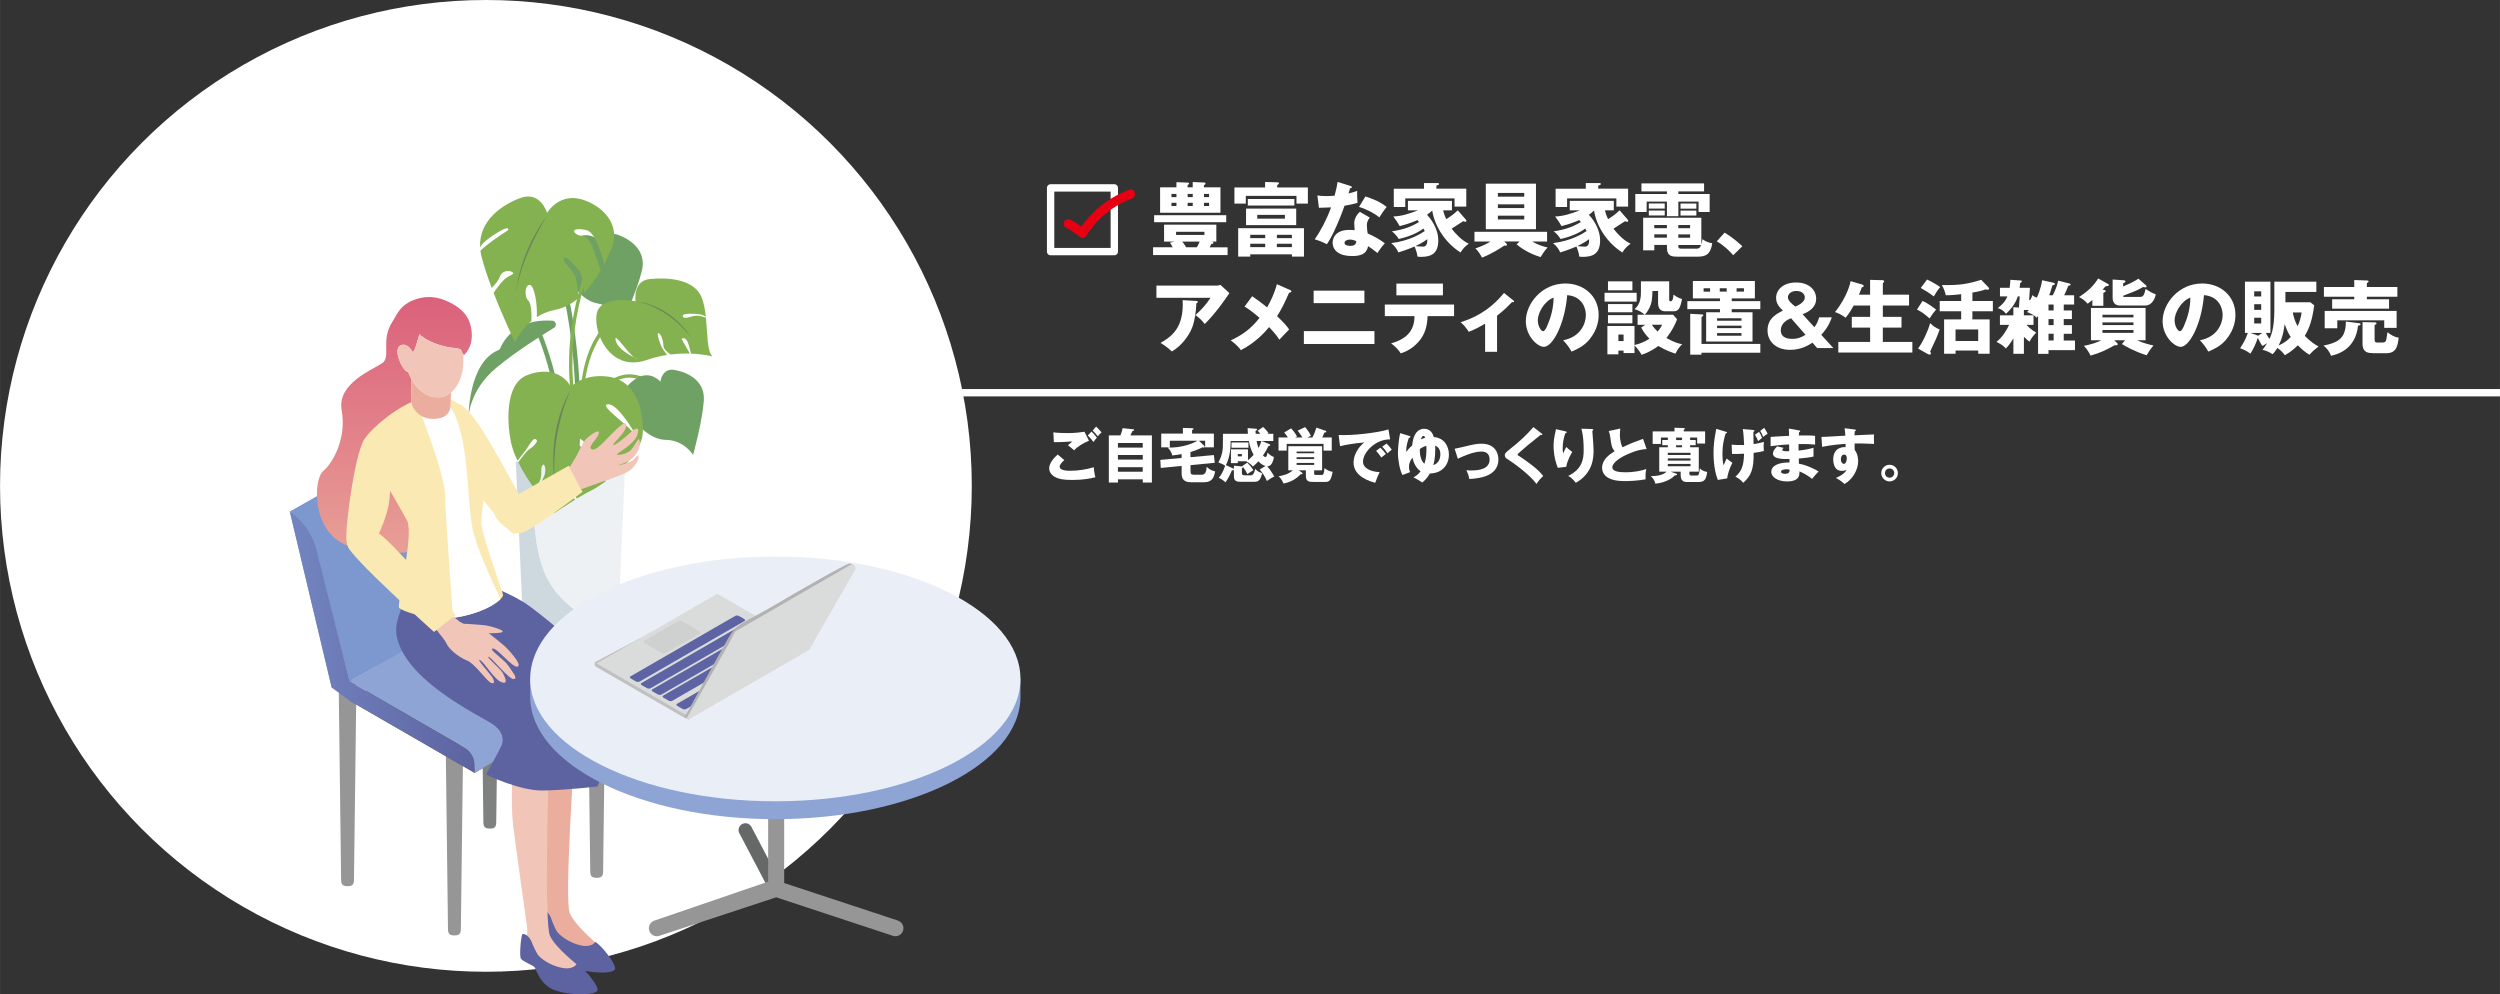
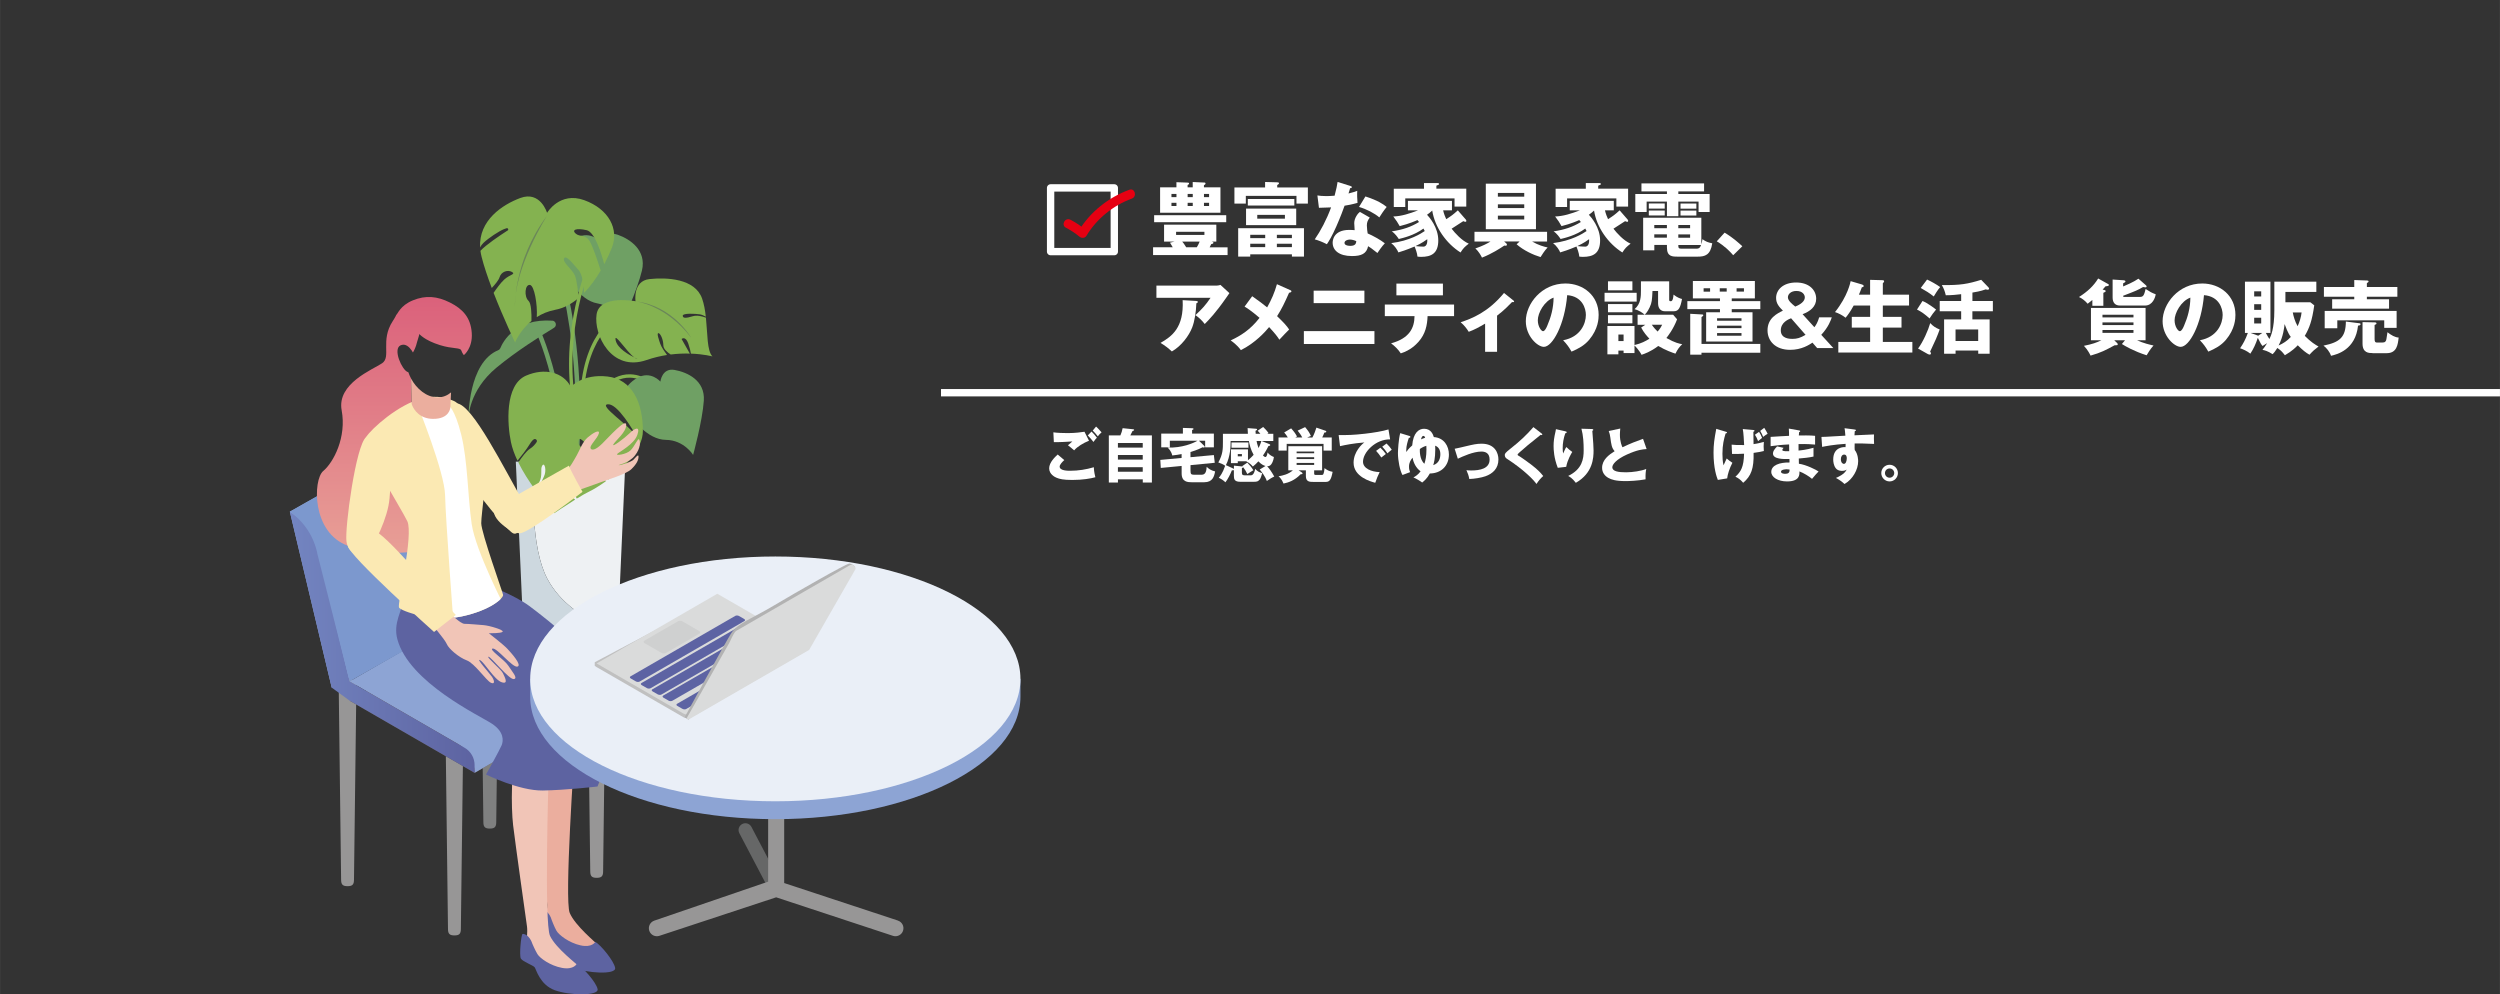
<svg xmlns="http://www.w3.org/2000/svg" id="b" width="239.8mm" height="95.37mm" viewBox="0 0 679.73 270.34">
  <rect x="0" y="0" width="679.73" height="270.34" fill="#333333" stroke="none" />
  <defs>
    <linearGradient id="d" x1="-310.53" y1="174.63" x2="-260.29" y2="174.63" gradientTransform="translate(-181.5) rotate(-180) scale(1 -1)" gradientUnits="userSpaceOnUse">
      <stop offset="0" stop-color="#5d63a1" />
      <stop offset="1" stop-color="#7385c1" />
    </linearGradient>
    <linearGradient id="e" x1="-288.72" y1="80.75" x2="-288.72" y2="150.35" gradientTransform="translate(-181.5) rotate(-180) scale(1 -1)" gradientUnits="userSpaceOnUse">
      <stop offset="0" stop-color="#db617b" />
      <stop offset="1" stop-color="#e89f96" />
    </linearGradient>
    <clipPath id="f">
      <path d="M114.74,108.35c-6.37,1.55-13.81,8.25-15.2,10.49-1.39,2.24,9.42,19.16,11.19,22.86,1.77,3.7-2.79,22.57-2.25,23.5s9.26,4.09,17.12,2.39c7.87-1.7,11.34-5.01,11.18-5.86s-5.94-16.92-5.94-19.47,1.64-13.05,1.26-16.91c-.39-3.86-5.5-14.92-8.66-16.31-3.16-1.39-5.86-1.39-8.72-.69Z" fill="none" />
    </clipPath>
  </defs>
  <g id="c">
    <g>
-       <circle cx="132.11" cy="132.11" r="132.11" fill="#fff" />
      <g>
        <path d="M289.36,125.11c-.45,.38-1.25,1.22-1.25,1.74,0,1.15,2.19,1.15,2.87,1.15,2.18,0,4.34-.34,6.42-.96,.02,.4,.05,1.28,.42,2.72-1.23,.35-3.49,.74-6.26,.74-2.5,0-3.49-.27-4.27-.59-.51-.21-2.03-.96-2.03-2.58s1.67-3.15,2.32-3.75l1.79,1.52Zm6.72-5.27c-1.49,.59-3.15,1.58-4.03,2.61-.58-.5-1.18-1.01-1.68-1.38,.59-.54,.74-.66,1.2-1.04-.99,.08-3.68,.22-5.04,.19l-.13-2.67c.96,.16,2.93,.21,3.99,.21,2.02,0,3.78-.27,4.47-.37l1.23,2.45Zm.7-2.5c.43,.4,1.1,1.15,1.46,1.68-.24,.24-.45,.43-.94,1.15-.67-.86-.77-.96-1.54-1.78l1.02-1.06Zm1.23-1.36c.24,.22,.7,.64,1.5,1.57-.42,.35-.77,.74-1.02,1.09-.34-.46-1.02-1.23-1.39-1.57l.91-1.09Z" fill="#fff" />
        <path d="M313.19,118.39v12.82h-2.48v-.88h-6.75v.88h-2.48v-12.82h3.14c.29-.62,.48-1.28,.61-1.97l2.91,.3c.11,.02,.22,.05,.22,.16,0,.19-.26,.27-.45,.34-.19,.43-.3,.64-.59,1.17h5.87Zm-9.24,3.31h6.75v-1.25h-6.75v1.25Zm6.75,2.02h-6.75v1.25h6.75v-1.25Zm0,3.31h-6.75v1.23h6.75v-1.23Z" fill="#fff" />
        <path d="M323.69,124.31l6.35-.58,.24,2.1-6.59,.64v1.41c0,.96,.11,1.2,.94,1.2h2.1c1.18,0,1.28-1.22,1.36-2.16,.51,.51,1.14,.99,2.29,1.26-.26,1.38-.67,2.94-2.95,2.94h-3.46c-.99,0-2.69-.06-2.69-2.38v-2.05l-5.67,.54-.13-2.18,5.79-.53v-1.06c-.85,.16-1.46,.27-2.54,.38-.27-1.18-.96-1.84-1.26-2.14,3.95,.11,6.92-1.17,8.12-1.86h-7.52v1.79h-2.34v-3.73h5.89v-1.55l2.5,.08c.16,0,.38,.02,.38,.19s-.14,.22-.38,.3v.98h5.92v3.73h-2.37v-1.79h-1.68l1.38,1.33c.11,.1,.19,.19,.19,.32,0,.11-.08,.21-.21,.21-.11,0-.19-.03-.34-.1-1.5,.78-2.98,1.2-3.33,1.3v1.39Z" fill="#fff" />
        <path d="M339.12,125.78c.53,.51,1.26,1.38,1.65,2.08-.24,.14-1.31,.8-1.63,1.04-.35-.72-.62-1.22-1.14-1.87-.03,.16-.19,.19-.34,.22v1.28c0,.62,.26,.72,.93,.72h1.36c.38,0,.96,0,1.33-1.76,.61,.66,1.01,.88,1.9,1.17-.37,1.23-.48,1.67-1.04,2.07-.19,.14-.45,.27-1.23,.27h-3.67c-1.57,0-1.76-.67-1.76-1.65v-1.54c-.11,.11-.4,.08-.54,.06-.35,.96-1.17,2.54-1.76,3.27-.54-.53-1.12-.91-1.81-1.23,.35-.4,1.04-1.22,1.74-3.27-.5-.38-1.25-.7-1.86-.9,1.25-2.24,1.25-3.7,1.25-5.6v-2.19h6.79c-.06-.77-.06-1.15-.08-1.55l2.31,.18c.13,.02,.27,.03,.27,.18,0,.18-.18,.27-.43,.38,.02,.26,.02,.45,.05,.82h1.28c-.46-.58-.58-.67-.75-.83l1.49-1.04c.24,.22,.9,.85,1.47,1.65-.19,.11-.26,.16-.35,.22h1.65v1.95h-3.19l2.21,.88c.06,.03,.14,.1,.14,.21,0,.21-.19,.24-.48,.27-.21,.43-.78,1.57-1.5,2.59,.27,.24,.5,.4,.67,.4,.37,0,.51-.74,.58-1.23,.56,.69,1.18,1.02,1.73,1.23-.11,1.01-.58,1.97-.98,2.26-.14,.11-.42,.26-.86,.26,.54,.53,1.22,1.5,1.94,2.8-.24,.1-.58,.26-.98,.51-.78,.53-.88,.58-1.04,.69-.45-1.28-1.46-2.54-1.94-3.12l1.58-.96c-.46-.13-1.07-.35-1.94-1.26-.45,.5-.83,.86-1.5,1.42-.42-.51-.86-.93-1.78-1.42l.03-.02h-2.35v.5h-1.86v-3.75h4.63v2.96c.69-.53,1.39-1.3,1.54-1.46-.8-1.38-1.12-2.85-1.3-3.76h-4.96c.03,1.22-.05,4.21-1.28,6.56l1.97,.91c.08,.03,.16,.08,.21,.13v-.9l2.18,.21c.06,0,.13,.02,.19,.02-.03-.05-.06-.08-.1-.11l1.36-.94Zm.32-5.47v1.42h-4.61v-1.42h4.61Zm-2.9,3.15v.62h1.12v-.62h-1.12Zm5.11-3.55c.08,.4,.19,.98,.53,1.92,.19-.35,.51-.99,.77-1.92h-1.3Z" fill="#fff" />
        <path d="M354.08,118.96c-.38-.75-.77-1.26-1.26-1.87l2.03-.96c.75,.91,1.09,1.33,1.57,2.4-.35,.13-.56,.21-1.01,.43h1.42c.53-.96,.83-1.92,1.09-2.69l2.5,.86c.1,.03,.19,.11,.19,.22,0,.22-.21,.26-.53,.27-.26,.64-.38,.96-.58,1.33h2.59v3.57h-2.23v-1.83h-10.02v1.83h-2.22v-3.57h2.53c-.4-.64-.54-.85-.99-1.36l1.89-1.12c.91,1.01,1.26,1.57,1.6,2.21-.26,.14-.34,.19-.48,.27h1.9Zm3.23,9.75c0,.29,.05,.43,.46,.43h1.6c.38,0,.59-.1,.77-1.86,.62,.5,1.15,.82,2.19,1.01-.42,2.29-.9,2.74-1.86,2.74h-3.39c-.94,0-2.02,0-2.02-1.57v-1.58h-1.98l.67,.43c.22,.14,.4,.26,.4,.42,0,.22-.3,.22-.51,.22-1.63,1.68-3.25,2.23-4.66,2.53-.46-1.17-1.07-1.73-1.36-1.98,1.22-.21,2.64-.53,3.91-1.62h-1.25v-6.56h9.19v6.56h-2.16v.83Zm0-5.46v-.48h-4.77v.48h4.77Zm-4.77,1.06v.51h4.77v-.51h-4.77Zm0,1.57v.54h4.77v-.54h-4.77Z" fill="#fff" />
        <path d="M377.97,119.46c-3.95-.06-7.38,3.49-7.38,6.08,0,1.86,2.35,2.77,4.53,2.82-.35,.67-.93,2.03-1.2,2.91-1.3-.35-5.89-1.63-5.89-5.46,0-2.96,2.29-5.09,2.94-5.51-3.14,.26-5.07,.66-6.63,1.01l-.37-3.01c2.45,0,3.84,0,7.12-.37,2.32-.26,4.91-.69,6.42-1.17l.45,2.69Zm-2.66,2.27c.48,.42,1.17,1.22,1.49,1.71-.45,.32-.67,.5-1.23,.96-.61-.88-.77-1.09-1.42-1.81l1.17-.86Zm1.68-1.14c.45,.4,1.1,1.18,1.42,1.68-.4,.3-.67,.54-1.17,.99-.59-.88-.77-1.09-1.42-1.81l1.17-.86Z" fill="#fff" />
        <path d="M383.13,118.5c.18,.05,.34,.1,.34,.29,0,.22-.21,.26-.42,.27-.34,1.01-.7,2.22-.7,3.3,0,.18,0,.32,.02,.54,.21-.32,.54-.86,1.6-1.79,.27-3.43,1.78-4.53,3.22-4.53,1.95,0,2.46,1.65,2.66,2.26,2.75,.18,4.1,2.42,4.1,4.75,0,2.99-2.03,5.12-5.19,5.15-.72,1.36-1.6,2.07-2.08,2.46-.43-.35-1.71-1.12-2.38-1.39,.5-.27,1.25-.7,1.95-1.66-1.2-.86-1.92-2.24-2.19-3.71-.51,.67-.96,1.31-.96,2.48,0,.75,.18,1.15,.3,1.46l-2.08,.77c-.67-1.17-1.23-3.91-1.23-5.95,0-.64,.16-3.81,.62-5.43l2.43,.74Zm4.71,3.7c0-.51-.02-.75-.03-.99-.91,.26-1.65,.77-1.76,.86-.02,.38-.13,2.8,1.23,4.03,.3-.88,.56-2.02,.56-3.91Zm-.35-3.17c-.05-.14-.16-.51-.46-.51-.42,0-.56,.56-.66,.94,.18-.08,.67-.32,1.12-.43Zm4.13,4.47c0-1.07-.4-1.94-1.41-2.32,.02,.24,.03,.53,.03,1.02,0,2.45-.38,3.75-.56,4.27,1.65-.51,1.94-1.99,1.94-2.98Z" fill="#fff" />
        <path d="M395.5,122.02c.62-.11,2.35-.51,3.2-.72,1.78-.42,2.79-.66,4.13-.66,3.63,0,4.58,2.54,4.58,4.29,0,2.48-1.57,3.86-3.52,4.56-1.12,.4-2.96,.7-4.4,.75-.18-.98-.35-1.42-.78-2.4,.34,.05,.74,.08,1.34,.08,2.34,0,4.96-.5,4.96-2.96,0-1.73-1.1-2.18-2.22-2.18-2.24,0-5.09,1.33-6.42,1.95l-.86-2.72Z" fill="#fff" />
        <path d="M419.18,117.88c.1,.08,.16,.14,.16,.24,0,.14-.11,.18-.19,.18s-.18-.03-.27-.06c-.32,.3-2.93,2.34-3.47,2.8-.74,.62-1.63,1.39-2.22,1.92-.51,.46-.56,.53-.56,.66,0,.16,.06,.21,.69,.56,.05,.03,1.52,1.01,2.96,2.11,1.81,1.39,2.58,2.21,3.31,3.14-.64,.58-1.15,1.12-1.84,2.16-.7-1.04-3.35-3.83-8.07-6.88-.16-.1-.54-.4-.54-.94,0-.42,.06-.61,1.68-1.89,2.21-1.73,4.27-3.62,6.1-5.75l2.27,1.76Z" fill="#fff" />
        <path d="M425.52,117.25c.29,.06,.45,.11,.45,.29,0,.21-.27,.26-.38,.27-.46,1.31-.71,2.69-.71,4.08,0,.7,.06,1.02,.14,1.42,.13-.26,.18-.38,.37-.85,.24-.58,.4-.78,.5-.91,.7,.66,.82,.77,1.6,1.33-.26,.42-1.31,2.15-1.65,4.05l-2.29,.27c-1.07-2.72-1.14-4.99-1.14-5.94,0-1.28,.14-2.26,.53-3.95,.08-.35,.08-.43,.11-.62l2.46,.56Zm7.31-.59c.16,0,.37,.02,.37,.22,0,.18-.14,.21-.26,.24,.02,.56,.22,2.99,.26,3.49,.05,.58,.08,1.25,.08,1.87,0,2.02-.16,6.13-4.82,8.8-.98-1.3-1.73-1.68-2.08-1.87,3.84-1.86,4.21-4.63,4.21-6.98,0-1.97-.1-3.95-.61-5.86l2.85,.08Z" fill="#fff" />
        <path d="M447.7,122.1c-1.14,.08-2.48,.19-5.38,1.5-2.82,1.28-3.94,2.66-3.94,3.44,0,1.15,1.71,1.38,3.75,1.38,1.78,0,4.21-.38,5.47-.91-.14,.72-.22,1.38-.18,2.82-2.16,.4-4.53,.48-5.41,.48-2.79,0-3.87-.42-4.67-.85-1.01-.54-1.74-1.49-1.74-2.75,0-2.18,1.82-3.54,3.41-4.53-.8-.9-.91-1.74-1.18-3.78-.1-.77-.19-1.02-.43-1.71l3.14-.67c-.06,.82-.1,1.17-.1,1.68,0,1.92,.56,3.15,.7,3.41,2.5-1.18,3.63-1.58,5.59-2.29l.98,2.79Z" fill="#fff" />
-         <path d="M459.54,121.06v.56h2.35v6.63h-2.56v.54c0,.42,.29,.51,.53,.51h1.39c.61,0,.67-.11,.94-1.94,.53,.58,1.31,.86,1.98,.96-.27,2.02-.69,2.74-2.38,2.74h-3.17c-.37,0-1.65-.03-1.65-1.76v-1.06h-2.75l1.5,.53c.14,.05,.29,.11,.29,.21,0,.21-.32,.26-.66,.3-.32,.37-1.91,1.87-5.27,2.24-.19-.78-.5-1.38-1.23-2.06,2.67,0,3.75-.69,4.32-1.22h-2.03v-6.63h2.34v-.56h-1.52v-1.41h1.52v-.67h-1.89v1.74h-2.24v-3.41h5.94v-.99l2.51,.08c.08,0,.3,0,.3,.16s-.22,.27-.3,.32v.43h5.81v3.3h-2.16v-1.63h-1.92v.67h1.52v1.41h-1.52Zm-6.08,2.66h6.18v-.61h-6.18v.61Zm6.18,.91h-6.18v.61h6.18v-.61Zm0,1.52h-6.18v.62h6.18v-.62Zm-2.3-6.5v-.67h-1.62v.67h1.62Zm-1.62,1.41v.56h1.62v-.56h-1.62Z" fill="#fff" />
        <path d="M469.18,117.36c.22,.06,.38,.11,.38,.26s-.16,.19-.38,.24c-.45,1.49-.86,3.09-.86,5.52,0,1.01,.06,2.16,.3,3.14,.19-.35,.64-1.36,.86-1.86,.51,.45,.99,.82,1.55,1.17-.78,1.46-1.33,3.23-1.42,4.24l-2.54,.42c-.3-.77-1.17-3.07-1.17-7.41,0-2.21,.21-3.65,.74-6.48l2.54,.77Zm1.65,3.54c.59,.06,1.54,.14,3.39,.11-.05-1.06-.16-3.38-.37-4.35l2.72,.24c.35,.03,.46,.05,.46,.21,0,.18-.14,.22-.3,.29,0,.53,.05,2.88,.05,3.36,1.39-.22,2.24-.45,2.8-.61-.03,.32-.06,.67-.06,1.23s.03,.96,.06,1.25c-.61,.14-1.38,.34-2.79,.51,.1,4.21-.64,6.28-2.83,8.13-.8-.94-1.39-1.31-2.11-1.65,1.49-1.36,2.27-2.64,2.35-6.26-1.44,.1-2.43,.08-3.27,.06l-.11-2.53Zm7.44-3.49c.37,.61,.58,.99,.83,1.65-.4,.32-.83,.66-1.09,.88-.3-.78-.51-1.22-.86-1.74l1.12-.78Zm1.41-1.09c.48,.78,.67,1.07,.93,1.62-.54,.35-.74,.46-1.22,.85-.27-.66-.42-.98-.8-1.63l1.09-.83Z" fill="#fff" />
        <path d="M489.17,117.03c.14,.03,.29,.05,.29,.21,0,.18-.18,.21-.29,.22-.06,.62-.06,.77-.08,.94,.74,0,3.22-.05,4.42,.1v2.38c-.77-.06-2.16-.19-4.5-.14v1.76c.45-.03,2.24-.21,4.07-.75v2.39c-1.31,.29-2.66,.42-4,.53,0,.69,0,.75,.03,1.42,2,.27,4.75,1.67,5.35,2.11-.51,.5-.8,.85-1.78,2-.78-.67-2.24-1.58-3.43-2.02,.03,.83,.14,2.72-3.36,2.72-2.48,0-4.29-1.14-4.29-2.59,0-1.83,2.29-2.61,4.96-2.56q0-.37-.02-.94c-1.58,.03-4.48,.08-4.48-1.5,0-.56,.29-1.07,1.12-1.94l1.76,.4c-.29,.38-.34,.43-.34,.54,0,.18,0,.45,1.87,.37,0-.29-.02-1.58-.02-1.84-1.97,.08-3.7,.3-5.03,.48v-2.53c.78-.08,4.29-.24,5.01-.29,0-.61,0-1.23-.06-1.97l2.79,.5Zm-3.31,10.56c-.08,0-1.62,0-1.62,.66,0,.53,.88,.58,1.15,.58,.78,0,1.26-.29,1.17-1.17-.16-.03-.38-.06-.7-.06Z" fill="#fff" />
        <path d="M504.22,116.79c.26,.03,.4,.05,.4,.18,0,.18-.19,.24-.32,.27-.03,.29-.05,.48-.08,1.12,4.51-.19,5.01-.21,5.31-.24-.02,.34-.05,1.92,.02,2.58-2.9-.14-4.11-.14-5.28-.13-.03,1.15-.02,1.44,.02,1.78,.93,1.14,.93,2.85,.93,3.07,0,2.27-1.49,4.93-3.71,6.18-.69-.66-1.57-1.25-2.34-1.65,.48-.19,2.37-.99,2.95-2.3-.16,.13-.48,.38-1.26,.38-.26,0-1.17,0-1.73-.72-.58-.74-.69-1.78-.69-2.37,0-3.52,3.01-3.41,3.35-3.36,.02-.51,.02-.66,.02-.9-3.34,.21-5.44,.64-6.39,.83l-.18-2.71c.37,.02,.98-.02,6.5-.34-.11-1.34-.11-1.39-.22-2.03l2.72,.35Zm-3.7,8c0,1.06,.53,1.34,.82,1.34,.5,0,.79-.74,.79-1.54,0-.37-.08-.99-.72-.99-.53,0-.88,.53-.88,1.18Z" fill="#fff" />
        <path d="M516.03,128.63c0,1.26-1.02,2.27-2.26,2.27s-2.26-1.01-2.26-2.27,1.01-2.26,2.26-2.26,2.26,1.02,2.26,2.26Zm-3.52,0c0,.71,.56,1.26,1.26,1.26s1.26-.58,1.26-1.26-.54-1.26-1.26-1.26-1.26,.58-1.26,1.26Z" fill="#fff" />
      </g>
      <rect x="285.65" y="51.09" width="17.32" height="17.32" fill="none" stroke="#fff" stroke-linecap="round" stroke-linejoin="round" stroke-width="2" />
      <g>
        <path d="M333.77,67.24v2.11h-20.26v-2.11h5.35c-.55-.95-.62-1.06-.77-1.25l1.23-.29h-2.82v-4.62h14.21v4.62h-1.21c.26,.11,.42,.11,.42,.29,0,.13-.07,.31-.59,.38-.26,.57-.31,.64-.44,.88h4.88Zm-.37-6.82h-19.6v-1.91h19.6v1.91Zm-9.11-9.48v-1.45l3.23,.15c.15,0,.26,.13,.26,.24,0,.22-.26,.4-.44,.48v.57h4.49v6.91h-16.41v-6.91h4.44v-1.39l3.04,.11c.2,0,.4,.04,.4,.24,0,.15-.11,.29-.4,.4v.64h1.39Zm-4.42,2.66v-.86h-1.36v.86h1.36Zm-1.36,1.54v.88h1.36v-.88h-1.36Zm8.96,7.88h-7.7v.86h7.7v-.86Zm-2.07,4.22c.31-.53,.57-1.01,.77-1.54h-4.73c.29,.33,.53,.64,1.08,1.54h2.88Zm-1.1-13.64v-.86h-1.39v.86h1.39Zm-1.39,1.54v.88h1.39v-.88h-1.39Zm5.83-1.54v-.86h-1.39v.86h1.39Zm-1.39,1.54v.88h1.39v-.88h-1.39Z" fill="#fff" />
        <path d="M355.6,50.98v4.38h-3.1v-2.11h-13.77v2.11h-3.1v-4.38h8.34v-1.5l3.3,.09c.18,0,.48,.02,.48,.26,0,.2-.2,.31-.48,.48v.66h8.34Zm-15.67,18.17v.62h-3.28v-7.72h17.89v7.72h-3.28v-.62h-11.33Zm12.5-12.43v4.49h-13.64v-4.49h13.64Zm-.51-2.62v1.78h-12.65v-1.78h12.65Zm-7.92,10.65v-.9h-4.07v.9h4.07Zm0,2.44v-.92h-4.07v.92h4.07Zm-2.16-8.76v1.03h7.52v-1.03h-7.52Zm9.42,6.32v-.9h-4.09v.9h4.09Zm-4.09,1.52v.92h4.09v-.92h-4.09Z" fill="#fff" />
        <path d="M358.19,53.14c.66,.09,1.28,.18,2.44,.18,.64,0,1.3-.04,2.24-.11,.51-1.89,.66-2.82,.81-3.74l3.45,1.08c.31,.09,.42,.18,.42,.35,0,.26-.35,.26-.46,.26-.07,.15-.35,1.17-.44,1.45,1.08-.26,1.74-.48,2.38-.73-.07,.9-.02,2.4,.07,3.28-1.56,.44-2.79,.66-3.52,.77-.31,.9-1.06,2.93-2.24,5.63-1.17,2.64-1.98,3.96-2.57,4.84-1.03-.53-2.22-1.03-3.3-1.32,1.52-2.16,3.26-5.41,4.44-8.69-.51,.04-2.62,.11-3.3,.11l-.42-3.37Zm14.24,6.01c-.53,.75-.79,1.23-.79,2.16,0,.73,.15,1.76,.22,2.16,1.32,.55,3.52,1.76,4.67,2.68-.75,.77-1.74,2.2-2.02,2.64-1.67-1.32-1.87-1.45-2.53-1.85-.42,2.07-1.87,2.68-4.4,2.68-3.5,0-5.24-1.56-5.24-3.63,0-.42,.09-3.48,4.53-3.48,.62,0,1.06,.04,1.45,.07-.02-.15-.11-1.74-.11-1.91,0-1.43,1.06-2.73,1.54-3.06l2.68,1.54Zm-5.46,5.99c-.62,0-1.41,.31-1.41,.9,0,.53,.64,.81,1.56,.81,1.5,0,1.58-.73,1.65-1.28-.53-.26-1.21-.44-1.8-.44Zm4.27-11.73c3.5,1.14,4.8,2.07,5.79,2.86-.75,.9-1.63,2.22-2,2.84-1.3-1.12-3.5-2.27-5.52-2.84l1.74-2.86Z" fill="#fff" />
        <path d="M398.56,59.72c.11,.13,.13,.26,.13,.37,0,.13-.07,.22-.24,.22-.2,0-.42-.09-.59-.18-.51,.33-2.71,1.76-3.17,2.05,.9,1.19,2.79,3.28,4.66,4.07-1.12,.88-1.47,1.19-2.24,2.4-3.89-2.46-6.97-6.82-7.7-11.4-.53,.53-.97,.81-1.41,1.14,.59,.62,3.06,3.41,3.06,6.98s-1.94,4.47-4.67,4.47c-.42,0-.7-.04-.99-.07-.04-.86-.62-2.42-.77-2.75-2.27,.97-3.7,1.39-4.42,1.61-.24-.64-.97-1.78-1.94-2.53,5.02-.62,8.12-2.6,9.11-3.28-.15-.33-.24-.48-.35-.68-2.55,1.89-5.7,2.6-6.71,2.84-.29-.44-1.01-1.52-1.91-2.07,3.04-.46,5.24-1.21,7.42-2.55-.24-.29-.31-.37-.44-.53-.37,.18-2.27,1.03-4.82,1.65-.68-1.17-.79-1.36-1.74-2.62,2.22-.07,4.4-.77,6.73-1.67h-2.75v-2.57h11.97v2.57h-2.4c.2,.9,.57,1.83,.84,2.4,1.41-.9,1.85-1.21,3.15-2.4l2.2,2.53Zm.11-8.41v4.86h-3.19v-2.22h-13.4v2.33h-3.12v-4.97h8.21v-1.54h3.59c.15,0,.51,0,.51,.24,0,.18-.09,.22-.73,.48v.81h8.14Zm-13.8,15.6c.42,.07,1.52,.15,2.11,.15,1.23,0,1.1-1.76,1.08-2.02-.42,.31-1.36,1.01-3.19,1.87Z" fill="#fff" />
        <path d="M413.15,65.66h-4.18l.62,.55c.07,.07,.13,.2,.13,.29,0,.22-.13,.31-.31,.31-.07,0-.24-.02-.4-.04-1.1,.75-3.41,2.24-6.07,3.28-.18-.37-.79-1.61-1.8-2.49,2.11-.75,3.06-1.25,4.12-1.89h-4.36v-2.64h19.74v2.64h-4.07c1.76,1.01,3.23,1.41,4.22,1.61-.86,.88-1.58,2.09-1.92,2.62-1.94-.57-4.66-1.83-6.51-3.48l.79-.75Zm4.47-15.73v12.39h-13.64v-12.39h13.64Zm-3.19,3.54v-1.01h-7.17v1.01h7.17Zm-7.17,2.09v1.01h7.17v-1.01h-7.17Zm0,3.08v1.03h7.17v-1.03h-7.17Z" fill="#fff" />
        <path d="M442.56,59.72c.11,.13,.13,.26,.13,.37,0,.13-.07,.22-.24,.22-.2,0-.42-.09-.59-.18-.51,.33-2.71,1.76-3.17,2.05,.9,1.19,2.79,3.28,4.66,4.07-1.12,.88-1.47,1.19-2.24,2.4-3.89-2.46-6.97-6.82-7.7-11.4-.53,.53-.97,.81-1.41,1.14,.59,.62,3.06,3.41,3.06,6.98s-1.94,4.47-4.67,4.47c-.42,0-.7-.04-.99-.07-.04-.86-.62-2.42-.77-2.75-2.27,.97-3.7,1.39-4.42,1.61-.24-.64-.97-1.78-1.94-2.53,5.02-.62,8.12-2.6,9.11-3.28-.15-.33-.24-.48-.35-.68-2.55,1.89-5.7,2.6-6.71,2.84-.29-.44-1.01-1.52-1.91-2.07,3.04-.46,5.24-1.21,7.42-2.55-.24-.29-.31-.37-.44-.53-.37,.18-2.27,1.03-4.82,1.65-.68-1.17-.79-1.36-1.74-2.62,2.22-.07,4.4-.77,6.73-1.67h-2.75v-2.57h11.97v2.57h-2.4c.2,.9,.57,1.83,.84,2.4,1.41-.9,1.85-1.21,3.15-2.4l2.2,2.53Zm.11-8.41v4.86h-3.19v-2.22h-13.4v2.33h-3.12v-4.97h8.21v-1.54h3.59c.15,0,.51,0,.51,.24,0,.18-.09,.22-.73,.48v.81h8.14Zm-13.8,15.6c.42,.07,1.52,.15,2.11,.15,1.23,0,1.1-1.76,1.08-2.02-.42,.31-1.36,1.01-3.19,1.87Z" fill="#fff" />
        <path d="M456.33,52.74h8.51v4.91h-3.01v-2.84h-5.5v3.98h-3.1v-3.98h-5.52v2.84h-3.08v-4.91h8.6v-.7h-6.93v-2.18h17.03v2.18h-7v.7Zm0,17.05c-1.65,0-3.1,0-3.1-2.49v-.7h-3.43v1.47h-3.04v-8.87h15.82v7.22c.11-.29,.18-.62,.31-1.39,.95,.68,1.45,.88,2.66,1.12-.48,3.21-1.98,3.63-3.94,3.63h-5.28Zm-3.7-14.46v1.39h-4.33v-1.39h4.33Zm0,1.92v1.34h-4.33v-1.34h4.33Zm.59,3.92h-3.43v.88h3.43v-.88Zm0,2.55h-3.43v.9h3.43v-.9Zm3.1-1.67h3.21v-.88h-3.21v.88Zm0,2.58h3.21v-.9h-3.21v.9Zm4.84,2.99c.92,0,1.12-.37,1.34-1.01h-6.18c0,.92,.09,1.01,1.1,1.01h3.74Zm.07-12.28v1.39h-4.31v-1.39h4.31Zm0,1.92v1.34h-4.31v-1.34h4.31Z" fill="#fff" />
        <path d="M471.25,69.4c-.97-1.14-2.35-2.51-4.47-3.79l2.13-2.35c2.29,1.36,4.07,2.99,4.82,3.7l-2.49,2.44Z" fill="#fff" />
        <path d="M330.6,77.66c.15,0,.7,0,1.23-.2l2.44,2.24c-.22,.31-.29,.42-.79,1.14-2.9,4.18-4.77,6.1-5.92,7.26-.79-1.01-1.45-1.65-2.53-2.42,1.83-1.69,2.79-2.75,4.11-4.71h-14.72v-3.32h16.17Zm-5.32,4.18c.15,0,.4,.02,.4,.26,0,.22-.29,.33-.4,.37-.09,2.42-.48,4.88-1.14,6.58-.88,2.27-2.95,5.04-5.52,6.51-1.08-.99-1.78-1.52-3.08-2.33,3.08-1.76,6.4-4.16,6.01-11.62l3.74,.22Z" fill="#fff" />
        <path d="M350.84,78.89c.11,.04,.29,.18,.29,.31,0,.24-.31,.35-.64,.4-1.21,2.73-1.98,4.36-3.26,6.36,2.02,1.96,2.6,2.62,3.28,3.63-.51,.46-1.78,1.85-2.66,2.77-.64-.99-1.12-1.61-2.79-3.43-1.01,1.23-3.7,4.29-7.68,6.27-1.01-1.43-2.4-2.38-2.77-2.64,2.73-1.28,5.35-2.9,7.85-6.14-2.29-1.98-3.43-2.66-4.07-3.06l2.07-2.82c1.89,1.34,2.9,2.07,4.07,3.04,1.21-2.2,1.98-3.92,2.66-6.31l3.65,1.63Z" fill="#fff" />
        <path d="M373.7,90.03v3.5h-19.19v-3.5h19.19Zm-2.73-11v3.39h-13.8v-3.39h13.8Z" fill="#fff" />
        <path d="M376.52,85.96v-3.15h18.83v3.15h-7.2c-.09,2.4-.55,4.84-2.49,7-.66,.73-2.16,2.29-4.8,3.12-.66-1.03-1.69-2.05-2.64-2.73,5-1.36,6.34-4.18,6.38-7.39h-8.1Zm15.8-8.85v3.19h-12.65v-3.19h12.65Z" fill="#fff" />
        <path d="M407.05,95.66h-3.26v-7.66c-1.83,1.06-2.95,1.67-4.45,2.22-.53-.88-1.3-1.85-2.2-2.6,2.99-.99,7.44-2.68,11.79-7.96l2.57,2.05c.09,.09,.18,.15,.18,.26,0,.18-.2,.18-.31,.18-.09,0-.18,0-.26-.02-.64,.66-2.13,2.24-4.07,3.7v9.83Z" fill="#fff" />
        <path d="M425.01,92.51c4.77-.88,6.18-4.58,6.18-6.87,0-1.78-.95-5.06-5.08-5.39-.68,8.05-4,14.06-6.34,14.06-1.72,0-4.91-2.91-4.91-6.98,0-4.73,4.31-10.25,10.78-10.25,4.82,0,9.02,3.28,9.02,8.54,0,1.01-.09,3.83-2.6,6.8-1.34,1.56-2.9,2.38-4.77,3.19-.73-1.28-1.21-1.94-2.29-3.1Zm-6.89-5.43c0,1.69,.95,2.97,1.41,2.97,.53,0,.95-.99,1.19-1.56,.95-2.18,1.67-4.71,1.69-7.57-2.55,.95-4.29,4.18-4.29,6.16Z" fill="#fff" />
        <path d="M445,79.62v2.38h-8.73v-2.38h8.73Zm2.38,8.69h-2.13v-2.73h1.94c-.59-.55-1.67-1.25-2.77-1.52,1.74-1.43,1.74-3.56,1.74-5.02v-2.55h7.68v5.08c0,.33,.26,.33,.48,.33,.55,0,.66-1.28,.7-1.8,1.14,.9,1.89,1.08,2.31,1.19-.44,2.33-.9,3.34-2.2,3.34h-2.46c-1.1,0-1.85-.73-1.85-2.16v-3.34h-1.52c-.13,2.46-.15,3.15-.77,4.44-.59,1.25-1.08,1.74-1.32,2h7.7l1.08,1.25c-1.01,2.68-2.53,4.6-2.91,5.08,2.35,1.34,3.59,1.56,4.31,1.69-.73,.7-1.25,1.32-1.85,2.57-.97-.33-2.6-.88-4.67-2.09-2.13,1.61-3.83,2.16-4.55,2.4-.51-1.08-1.8-2.46-1.91-2.53v2.05h-2.97v-.66h-1.41v1.01h-2.99v-7.7h7.37v5.17c1.78-.4,3.08-1.08,4.05-1.72-.59-.62-1.61-1.76-2.24-3.04l1.17-.77Zm-3.54-11.82v2.46h-6.64v-2.46h6.64Zm0,6.18v2.24h-6.64v-2.24h6.64Zm0,3.01v2.24h-6.64v-2.24h6.64Zm-3.81,5.28v1.78h1.41v-1.78h-1.41Zm9.09-2.66c.55,.81,1.12,1.41,1.58,1.85,.79-.95,.97-1.32,1.23-1.85h-2.82Z" fill="#fff" />
        <path d="M470.85,81.88h7.77v2.18h-7.77v.84h5.65v7.97h-12.61v-7.97h3.76v-.84h-8.87v-2.18h8.87v-.75h-7.37v-4.73h16.86v4.73h-6.29v.75Zm7.77,11.62v2.4h-16v.53h-3.06v-11.11l3.26,.18c.09,0,.29,.02,.29,.2s-.15,.31-.48,.51v7.3h16Zm-13.66-15.12h-1.76v.92h1.76v-.92Zm8.54,8.82v-.66h-6.64v.66h6.64Zm-6.64,1.34v.68h6.64v-.68h-6.64Zm0,2.02v.73h6.64v-.73h-6.64Zm.73-11.27h1.89v-.92h-1.89v.92Zm4.58,0h2v-.92h-2v.92Z" fill="#fff" />
        <path d="M493.32,88.97c.42-.55,.9-1.3,1.3-2.68h3.43c-.24,.73-.88,2.62-2.86,4.75l3.28,3.59h-4.4l-1.28-1.47c-.86,.59-2.95,1.96-6.05,1.96-4.05,0-6.16-2.44-6.16-5.3,0-3.32,2.62-4.58,4.18-5.35-1.01-1.03-1.85-1.92-1.85-3.46,0-2.18,1.87-4.2,5.46-4.2s5.44,2.11,5.44,4.42c0,2.13-1.63,3.43-3.7,4.2l3.21,3.54Zm-6.34-2.44c-.7,.29-2.79,1.1-2.79,3.3,0,2.31,2.51,2.31,3.19,2.31,1.19,0,2.13-.26,3.54-1.1l-3.94-4.51Zm3.74-5.68c0-.66-.55-1.74-2.29-1.74-1.47,0-2.31,.86-2.31,1.72,0,.9,1.06,1.78,2,2.53,1.41-.57,2.6-1.41,2.6-2.51Z" fill="#fff" />
        <path d="M508.47,80.12v-4.03l3.3,.09c.33,0,.51,.07,.51,.31,0,.09-.04,.18-.15,.31-.07,.09-.13,.15-.2,.22v3.1h7.13v2.95h-7.13v3.08h5.08v2.93h-5.08v3.89h8.03v2.88h-20.13v-2.88h8.65v-3.89h-4.99v-2.93h4.99v-3.08h-4.47c-.95,1.72-1.54,2.51-2.2,3.32-.9-.7-1.85-1.19-2.88-1.54,3.5-4.38,4.2-8.16,4.25-8.41l3.06,.9c.24,.07,.48,.18,.48,.42,0,.35-.33,.33-.48,.33-.26,.73-.77,1.94-.81,2.02h3.06Z" fill="#fff" />
        <path d="M522.71,81.84c1.34,.51,3.37,2.07,3.7,2.33-.66,.77-1.23,1.54-1.78,2.42-1.28-1.17-2.24-1.85-3.41-2.42l1.5-2.33Zm-1.19,12.92c1.32-1.76,2.75-4.95,3.3-6.91,.81,.86,1.39,1.25,2.57,1.74-.84,2.27-1.01,2.64-2.6,6.01,.09,.13,.22,.29,.22,.51s-.18,.31-.29,.31c-.15,0-.4-.07-.55-.15l-2.66-1.5Zm2.44-18.75c.81,.35,2.75,1.41,3.56,2.05-.68,.75-1.43,2.05-1.74,2.55-1.14-.9-2.18-1.56-3.54-2.31l1.72-2.29Zm12.32,5.83h5.57v2.79h-5.57v2.22h4.69v9.33h-3.1v-.86h-6.16v.86h-3.12v-9.33h4.64v-2.22h-5.83v-2.79h5.83v-1.85c-1.19,.15-2.62,.29-4.18,.29-.29-1.19-.55-1.87-1.08-2.77,5.1,.07,7.08-.31,10.71-1.43l1.94,2.02c.11,.11,.2,.24,.2,.37,0,.22-.18,.31-.4,.31-.15,0-.26-.02-.48-.11-1.43,.53-3.08,.79-3.65,.88v2.29Zm1.58,10.87v-3.12h-6.16v3.12h6.16Z" fill="#fff" />
-         <path d="M563.34,84.42v2.33h-2.22v1.65h2.22v2.35h-2.22v1.83h3.06v2.62h-7.2v1.01h-2.84v-10.3c-.15,.2-.2,.24-.38,.48-.51-.55-1.06-.92-2.64-1.56,.18-.15,.29-.24,.55-.55h-1.39v1.45h2.62v2.6h-1.89c.22,.26,1.08,1.23,2.62,2.11-.81,.84-1.39,1.58-1.8,2.46-.37-.26-.77-.57-1.54-1.32v4.62h-2.86v-4.2c-.99,1.67-1.72,2.42-2.05,2.75-.42-.46-.92-.97-2.53-1.8,1.74-1.39,2.84-3.37,3.41-4.62h-2.49v-2.6h3.65v-2.2l1.58,.09c-.04-.15-.07-.31-.04-.46l.2-2.57h-.55c-.44,1.5-1.5,3.19-3.19,4.73-.68-.9-1.3-1.23-2.22-1.56,1.5-1.17,2.13-2.02,2.6-3.17h-2.02v-2.33h2.64c.13-.92,.15-1.63,.18-2.18l2.77,.18c.13,0,.35,.02,.35,.24,0,.24-.24,.35-.46,.44-.04,.46-.04,.7-.13,1.32h2.79l-.2,3.12c0,.11-.02,.22,.15,.22,.22,0,.46-.62,.77-1.39,.15,.2,.42,.51,1.17,.7,.13-.26,1.06-2.27,1.43-4.71l3.15,.68c.13,.02,.33,.2,.33,.33,0,.22-.22,.26-.68,.37-.46,1.63-.62,2.02-.88,2.71h.97c1.03-1.98,1.34-3.32,1.47-3.98l3.06,.77c.13,.02,.31,.11,.31,.29,0,.22-.2,.26-.62,.35-.26,.68-.59,1.54-1.12,2.57h2.71v2.51h-2.82v1.61h2.22Zm-4.97,0v-1.61h-1.39v1.61h1.39Zm-1.39,2.33v1.65h1.39v-1.65h-1.39Zm0,5.83h1.39v-1.83h-1.39v1.83Z" fill="#fff" />
        <path d="M572.16,78.85c.2,.04,.35,.11,.35,.29,0,.22-.09,.24-.62,.48v3.52h-2.99v-1.58c-.51,.44-.88,.73-1.28,1.03-.68-.81-1.54-1.47-2.35-1.83,2.33-1.5,3.94-2.97,5.21-5.04l2.77,1.54c.09,.04,.13,.13,.13,.22,0,.26-.15,.29-.9,.37-.24,.26-.29,.33-.79,.9l.46,.09Zm5.63,13.66h-2.95l.79,.75c.09,.07,.18,.26,.18,.35,0,.26-.26,.26-.42,.26h-.42c-2.51,1.36-3.65,1.98-6.56,2.82-.15-.31-.7-1.5-1.8-2.66,2.24-.44,3.5-.9,4.77-1.52h-2.86v-8.78h14.85v8.78h-2.33c1.67,.79,3.54,1.23,4.49,1.43-.84,.92-1.63,2.22-1.87,2.66-3.52-1.12-5.68-2.42-6.73-3.06l.86-1.03Zm2.29-6.21v-.73h-8.43v.73h8.43Zm-8.43,1.36v.73h8.43v-.73h-8.43Zm0,2.07v.77h8.43v-.77h-8.43Zm11.82-12.15c.11,.09,.18,.18,.18,.29,0,.13-.07,.26-.31,.26-.2,0-.53-.07-.64-.09-1.52,.88-1.91,1.03-5.43,2.38,0,.2,0,.31,.24,.31h4.4c.92,0,1.1-.66,1.47-2.16,1.21,.79,1.63,1.03,2.75,1.45-.13,.86-.84,3.06-2.9,3.06h-6.84c-1.39,0-1.98-.92-1.98-2.16v-4.91l3.06,.2c.18,.02,.42,.09,.42,.31,0,.18-.04,.22-.62,.53v.84c.51-.2,2.84-1.19,4.16-2.11l2.05,1.8Z" fill="#fff" />
        <path d="M598.15,92.51c4.77-.88,6.18-4.58,6.18-6.87,0-1.78-.95-5.06-5.08-5.39-.68,8.05-4,14.06-6.34,14.06-1.72,0-4.91-2.91-4.91-6.98,0-4.73,4.31-10.25,10.78-10.25,4.82,0,9.02,3.28,9.02,8.54,0,1.01-.09,3.83-2.6,6.8-1.34,1.56-2.9,2.38-4.77,3.19-.73-1.28-1.21-1.94-2.29-3.1Zm-6.89-5.43c0,1.69,.95,2.97,1.41,2.97,.53,0,.95-.99,1.19-1.56,.95-2.18,1.67-4.71,1.69-7.57-2.55,.95-4.29,4.18-4.29,6.16Z" fill="#fff" />
        <path d="M629.23,83.03c-.59,4.18-1.3,6.12-2.57,8.29,1.67,1.72,2.97,2.46,3.74,2.9-.24,.2-.35,.29-1.32,1.06-.33,.29-.86,.86-1.14,1.17-.99-.55-1.78-1.19-3.19-2.57-.48,.51-1.54,1.58-3.5,2.71-.79-1.01-1.08-1.3-2.05-1.98-.59,.95-.9,1.3-1.28,1.69-1.45-.9-2.18-1.06-2.77-1.17,.33-.42,.77-.99,1.28-1.83-.84,.51-.97,.59-1.25,.77-.42-.48-.53-.66-1.28-2.2h-.02c-.55,1.63-1.14,2.97-2.02,4.29-.84-.68-1.94-1.19-2.79-1.47,.88-1.32,1.41-2.25,2.11-4.16h-.79v-13.95h6.93v13.95h-1.25c.37,.77,.84,1.43,.97,1.65,.4-.81,1.34-2.75,1.34-7.81v-7.79h11.42v2.79h-8.41v2.82h6.78l1.08,.84Zm-14.13,7.5h-3.17l2.07,.75,1.1-.75Zm-.29-9.92v-1.39h-1.91v1.39h1.91Zm-1.91,2.11v1.54h1.91v-1.54h-1.91Zm0,3.67v1.56h1.91v-1.56h-1.91Zm6.64,7.55c1.23-.55,2.29-1.21,3.32-2.33-.79-.99-1.47-2.93-1.69-3.5-.09,.92-.35,3.34-1.63,5.83Zm3.85-8.98c.22,1.08,.57,2.4,1.32,3.74,.53-1.14,.95-2.51,1.08-3.74h-2.4Z" fill="#fff" />
        <path d="M641.51,87.89c.18,.02,.31,.09,.31,.24,0,.35-.46,.4-.68,.4-.7,6.58-5.7,7.83-7.35,8.21-.35-1.1-1.25-2.18-2.05-2.77,4.53-.92,6.05-2.33,6.09-6.54l3.67,.46Zm10.32-9.86v2.66h-8.29v.68h6.03v2.55h-15.47v-2.55h6.01v-.68h-8.25v-2.66h8.25v-1.89l3.56,.13c.13,0,.33,.07,.33,.26,0,.18-.24,.31-.46,.44v1.06h8.29Zm-.2,6.51v4.6h-3.37v-2.05h-12.76v2.16h-3.43v-4.71h19.56Zm-6.56,11.46c-.95,0-2.71,0-2.71-2.57v-5.85l3.28,.07c.2,0,.51,0,.51,.29,0,.2-.07,.22-.51,.42v3.81c0,.81,.2,.97,.68,.97h1.41c.77,0,1.01-.31,1.12-.92,.09-.51,.2-1.36,.29-1.89,1.03,.81,2.05,1.41,3.04,1.45-.22,1.94-.48,4.25-3.26,4.25h-3.85Z" fill="#fff" />
      </g>
      <path d="M289.81,61.91c1.3,.68,2.52,1.47,3.65,2.41,.61,.51,1.52,.49,1.96-.25,2.74-4.58,7.3-8.25,12.31-10.07,1.5-.54,.85-2.96-.66-2.41-5.63,2.04-10.72,6.06-13.8,11.22l1.96-.25c-1.29-1.08-2.66-2.02-4.15-2.8s-2.69,1.41-1.26,2.16h0Z" fill="#e60012" />
      <line x1="255.85" y1="106.78" x2="679.73" y2="106.78" fill="none" stroke="#fff" stroke-miterlimit="10" stroke-width="2" />
      <g>
        <g>
          <path d="M158.68,107.84c.77-17.66,10.44-22.07,10.53-22.11l-.36-.84c-.42,.18-10.29,4.63-11.09,22.91l.92,.04Z" fill="#84b250" />
          <path d="M154.6,154.81c1.73-21.78-.48-38.34-2.64-48.4-2.35-10.93-5.07-16.62-5.19-16.86l-1.1,.53c.03,.06,2.79,5.83,5.1,16.63,2.14,9.97,4.33,26.39,2.61,47.99l1.22,.1Z" fill="#6fa064" />
          <path d="M157.13,128.53c1.73-21.78-.48-38.34-2.64-48.41-2.35-10.93-5.07-16.62-5.19-16.86l-1.1,.53c.03,.06,2.79,5.83,5.1,16.63,2.14,9.97,4.33,26.39,2.61,48l1.22,.1Z" fill="#6fa064" />
          <path d="M163.58,66.36s-2.14-3.56-6.21-2.03-5.75,4.89-4.48,7.96c1.27,3.08,4.56,9.31,9.52,10.2,4.96,.88,6.74,5.35,6.74,5.35,0,0,4.1-8.82,5.39-14.3,1.29-5.48-3.19-8.5-6.54-9.7-3.35-1.21-4.42,2.51-4.42,2.51Z" fill="#6fa064" />
          <g>
            <path d="M175.77,97.9c1.93-.67,3.81-1.1,5.58-1.38-.44-.59-1.54-2.13-1.84-3.04-.38-1.14-1.01-2.9-.5-2.9,.5,0,1.33,1.64,1.35,3.35,.02,.98,1.08,1.87,1.99,2.46,1.91-.24,3.67-.29,5.21-.25l-2.25-3.97s1.07-.95,1.83,1.26c.43,1.26,.62,2.17,.71,2.72,3.56,.13,5.85,.76,5.85,.76-1.49-1.53-1.31-6.07-1.77-10.54-.98-.36-2.4-.73-3.52-.4-1.89,.57-2.78,.62-2.78-.13,0-.75,3.47-.56,4.67-.37,.52,.08,1.1,.35,1.6,.63-.19-1.72-.48-3.42-1.01-4.93-1.93-5.47-9.66-5.78-14.29-5.29-4.63,.5-3.81,6.03-3.81,6.03,0,0-9.77-1.89-10.59,3.57-.83,5.46,3.97,15.73,13.57,12.42Zm-3.28-.69c.5,.24,.83,.38,.83,.38-.24-.02-.52-.15-.83-.38-1.52-.74-4.63-2.49-5.1-4.67-.55-2.54,2.95,3.12,5.1,4.67Z" fill="#84b250" />
            <path d="M172.79,81.92s8.2,.89,15.13,9.9c0,0-4.98-8.72-15.13-9.9Z" fill="#6a8659" />
          </g>
          <path d="M150.15,87.18c1.02,.07,1.35,1.41,.48,1.95-3.63,2.2-10.33,6.43-15.62,10.81-7.64,6.33-7.64,13.71-7.64,13.71,0,0-.13-15.08,8.11-18.44,.26-.1,.45-.32,.56-.57,.71-1.72,4.04-8.11,14.12-7.45Z" fill="#6fa064" />
          <path d="M156.7,114.89l.89-.23c-5.6-21.21,2.57-41,2.66-41.19l-.85-.36c-.08,.2-8.38,20.26-2.7,41.79Z" fill="#84b250" />
          <g>
            <path d="M138.03,62.68c.34-.22,.09-.74-.29-.63-.25,.07-.5,.16-.74,.26-1.34,.54-4.11,2.36-5.55,3.72-.41,.39-.71,.82-.92,1.24-.38-7.34,6-11.59,10.92-13.43,5.47-2.04,7.29,4.03,7.29,4.03,0,0,3.44-5.87,10.12-3.44,6.68,2.43,9.51,7.89,7.49,12.95-.5,1.24-1.19,2.8-2.07,4.47-.72-2.79-2.52-8.74-4.77-9.26-2.96-.68-4.13-.05-2.97,.94,1.15,.99,2.63,.08,3.83,2.13,.88,1.5,2.27,5.75,2.95,7.91-1.23,2.09-2.74,4.23-4.51,6.06-.08-1.79-.39-5.13-1.64-6.36-.66-.65-3.05-3.92-3.72-3.15-.86,.98,2.09,3.04,2.83,4.74,.58,1.34,.92,4.76,1.03,6.16-1.86,1.58-3.97,2.77-6.33,3.21-1.98,.38-3.65,1.1-5.04,1.99,.22-3.49-.68-8.56-1.84-8.74-1.41-.23-1.66,3.19-.41,4.32,.74,.67,.84,3.37,.8,5.46-3.2,2.63-4.45,5.86-4.45,5.86,0,0-3.12-6.51-5.84-13.49,.69-1.02,1.87-2.68,2.88-3.61,1.53-1.41,3.25-1.43,2.08-2.09-1.17-.65-2.89-.05-3.34,1.45-.24,.81-1.25,2-2.12,2.93-1.12-2.97-2.13-5.95-2.77-8.49-.14-.56-.24-1.1-.31-1.62,1.46-1.6,5.22-4.13,7.42-5.55Z" fill="#84b250" />
            <path d="M148.74,58.64s-9.14,14.32-8.74,25.22c0,0-.57-12.74,8.74-25.22Z" fill="#6a8659" />
          </g>
          <path d="M163.96,106.33c2.32-2.47,4.79-3.7,7.34-3.64,4.17,.09,7.2,3.59,7.23,3.62l.7-.6c-.13-.16-3.33-3.84-7.91-3.94-2.82-.06-5.53,1.26-8.03,3.93l.67,.63Z" fill="#84b250" />
          <path d="M179.54,103.75s-2.66-3.11-6.35-.96c-3.69,2.15-4.79,5.68-3.05,8.46,1.74,2.78,5.94,8.3,10.9,8.35,4.95,.05,7.41,4.09,7.41,4.09,0,0,2.54-9.22,2.91-14.75s-4.48-7.72-7.93-8.35c-3.45-.63-3.88,3.16-3.88,3.16Z" fill="#6fa064" />
          <g>
            <path d="M148.8,157.35c-4.47-8.46-4.01-24.51-3.52-31.83h1.99s22.76,0,22.76,0l-1.84,41.24s-1.63,1.7-5.17,2.98c-4.47-1.96-10.7-5.74-14.22-12.39Z" fill="#eef1f3" />
            <path d="M142.08,166.76l-1.84-41.24h5.04c-.49,7.32-.96,23.37,3.52,31.83,3.52,6.65,9.75,10.42,14.22,12.39-2.12,.76-4.92,1.37-8.47,1.37-9.5,0-12.47-4.35-12.47-4.35Z" fill="#cdd8df" />
          </g>
          <g>
            <path d="M138.9,120.15c.34,1.66,.98,3.4,1.8,5.12,1.01-1.23,2.48-3.11,3.33-4.51,.44-.72,.8-1.12,1.11-1.31,.5-.31,1.07,.3,.74,.78-.35,.53-.96,1.28-1.88,1.85-.84,.53-2.09,2.2-3.08,3.65,1.28,2.6,2.94,5.15,4.52,7.34,.29-.41,.68-1.02,1.14-1.88,1.07-1.99,.21-3.64,.87-4.63,.66-.99,1.24,1.49,.41,3.07-.16,.31-.34,.7-.53,1.13-.46,1.05-.94,2.32-1.26,3.17,2.48,3.32,4.62,5.61,4.62,5.61,0,0,2.9-1.96,5.67-3.69-1.43-1.31-3.86-3.86-3.6-5.74,.29-2.05,2.9,3.08,4.05,5.46,1.37-.85,2.67-1.6,3.52-1.99,.76-.35,2.43-1.32,4.37-2.71-.54-1.94-1.96-6.25-4.31-7.72-3.06-1.92-3.3-2.06-3.04-3.49,.26-1.42,2.89,2.21,4.18,3.42,1.03,.97,3.03,5.59,3.77,7.35,4.26-3.16,9.49-8.2,9.49-13.27,0-7.67-2.89-14.01-9.64-14.79-6.75-.78-9.94,2.81-9.94,2.81-2.15-4.07-7.18-5.2-12.16-3.06-5.95,2.55-5.09,13.47-4.15,18.02Zm26.41-10.23c2.63-.13,6.84,7.09,7.81,8.81,.08,.13,.15,.25,.2,.37,0,0-.07-.13-.2-.37-1.88-2.98-10.68-8.67-7.81-8.81Z" fill="#84b250" />
-             <path d="M155.14,106.01s-5.86,12.3-4.13,26.16c0,0-2.89-13.95,4.13-26.16Z" fill="#6a8659" />
          </g>
        </g>
        <g>
          <path d="M210.95,243.33c-.67,0-1.31-.36-1.64-.99l-8.29-15.79c-.48-.91-.13-2.02,.78-2.5,.91-.48,2.02-.13,2.5,.78l8.29,15.79c.48,.91,.13,2.02-.78,2.5-.27,.14-.57,.21-.86,.21Z" fill="#666767" />
          <path d="M244.14,250.3l-30.93-10.2v-50.31c0-1.2-.98-2.18-2.18-2.18s-2.18,.98-2.18,2.18v49.93s-30.96,10.6-30.96,10.6c-1.13,.39-1.74,1.62-1.36,2.76,.38,1.14,1.61,1.75,2.75,1.37l31.75-10.47,31.75,10.47c.23,.07,.46,.11,.68,.11,.91,0,1.77-.58,2.07-1.5,.38-1.14-.24-2.37-1.39-2.75Z" fill="#979696" />
          <g>
            <path d="M94.5,240.95c1.32,0,1.74-.45,1.74-1.78l.65-52.37c0-1.32-1.07-2.4-2.4-2.4-1.32,0-2.4,1.07-2.4,2.4l.65,52.37c0,1.32,.42,1.78,1.74,1.78Z" fill="#979696" />
            <path d="M123.56,254.34c1.32,0,1.74-.45,1.74-1.78l.65-52.37c0-1.32-1.07-2.4-2.4-2.4s-2.4,1.07-2.4,2.4l.65,52.37c0,1.32,.42,1.78,1.74,1.78Z" fill="#979696" />
            <path d="M133.18,225.29c1.32,0,1.74-.45,1.74-1.78l.65-52.37c0-1.32-1.07-2.4-2.4-2.4-1.32,0-2.4,1.07-2.4,2.4l.65,52.37c0,1.32,.42,1.78,1.74,1.78Z" fill="#7f8080" />
            <path d="M162.24,238.68c1.32,0,1.74-.45,1.74-1.78l.65-52.37c0-1.32-1.07-2.4-2.4-2.4-1.32,0-2.4,1.07-2.4,2.4l.65,52.37c0,1.32,.42,1.78,1.74,1.78Z" fill="#979696" />
            <g>
              <polygon points="90.18 186.97 129.55 164.67 118.16 116.83 78.8 139.12 90.18 186.97" fill="#8da4d4" />
              <g>
                <polygon points="95.06 190.52 129.04 210.14 168.27 187.48 134.29 167.86 95.06 190.52" fill="#62544a" />
                <path d="M134.29,162.62l29.44,17c2.81,1.62,4.54,4.62,4.54,7.87h0s-39.24,22.65-39.24,22.65h0c0-3.25-1.73-6.25-4.54-7.87l-29.44-17,39.24-22.65Z" fill="#8da4d4" />
              </g>
              <path d="M85.04,143.92l10.01,41.35,31.27,18.05c1.68,.97,2.71,2.76,2.71,4.7v2.11s-33.98-19.62-33.98-19.62l-4.87-3.55-11.39-47.84,5.68,3.97c.29,.2,.49,.5,.57,.83Z" fill="url(#d)" />
              <path d="M118.16,116.83h0c3.92,2.74,6.62,6.91,7.52,11.61l8.74,34.54-39.36,22.29-8.74-34.54c-.9-4.7-3.59-8.87-7.52-11.61h0s39.36-22.29,39.36-22.29Z" fill="#7c98ce" />
            </g>
          </g>
          <g>
            <path d="M87.89,128.06c2.85-2.43,6.35-9.21,5-16.49-1.36-7.28,8.42-11.06,10.99-12.8,2.57-1.74-.56-6.15,2.89-11.45,.8-1.23,.97-1.71,.97-1.71,.39-.2,1.02-2.52,4.52-3.95,3.5-1.43,6.61-1.13,10.06,.59,3.45,1.73,5.64,4.05,5.94,8.24,.3,4.19-2.14,6.06-2.14,6.06,0,0-.06-.06-.14-.17-.15-.2-.38-.56-.57-1.1-.3-.84-2.3-.35-5.81-1.45-4.18-1.3-5.59-3.01-5.59-3.01-.03,.38-.57,1.9-.64,2.25-.28,1.25-.79,2.25-1.1,2.77-.37-.66-1.21-1.92-2.33-2.1-.23-.04-.46-.03-.71,.04-.12,.03-.24,.08-.36,.13-2.11,1.04,.41,6.63,1.91,7.21,.08,.03,.16,.06,.24,.09,.19,.57,.44,1.14,.73,1.68l.11,4.2,.07,2.75s.76,2.66,3.57,3.66l.51,4.91-1,31.19s-10.56,2.28-20.41-1.21c-9.85-3.5-9.56-17.91-6.71-20.34Z" fill="url(#e)" />
            <path d="M147.85,198.04c-1.73,3.29-2.2,14.83-1.81,19.78s2.55,26.12,2.7,27.62c.15,1.5-.3,4.22-.3,4.22,0,0,3.88,5.95,4.3,6.62s6.67,2.64,8.09,2.51,2.49-.96,1.79-1.78c-.7-.82-6.22-5.27-7.72-8.78s1.29-43.34,1.29-43.34l-8.33-6.85Z" fill="#ebae9e" />
            <path d="M150.05,250.29c-.69-2.48-2.21-2.95-2.6-2.86s-1.18,5.88-.7,6.68,3.24,1.94,3.63,2.47,1.2,4.8,5.21,6.45c4.01,1.64,11.96,2.05,11.66,.16s-3.89-6.24-5.39-7.11c0,0-.85,1.67-4.03,.96-3.18-.71-5.93-2.87-6.55-4s-1.23-2.76-1.23-2.76Z" fill="#5d63a1" />
            <path d="M140.55,204.58c-1.6,3.35-1.63,14.9-1.04,19.83s3.56,26.01,3.77,27.5-.14,4.23-.14,4.23c0,0,4.11,5.79,4.55,6.45s6.77,2.38,8.18,2.19,2.45-1.05,1.72-1.85-6.42-5.03-8.05-8.47c-1.64-3.45-.39-43.36-.39-43.36l-8.59-6.52Z" fill="#f1c5b7" />
            <path d="M144.78,256.7c-.79-2.45-2.32-2.86-2.71-2.75-.38,.11-.95,5.92-.44,6.71s3.32,1.82,3.73,2.33,1.39,4.75,5.46,6.24c4.07,1.49,12.03,1.59,11.66-.29s-4.13-6.08-5.66-6.89c0,0-.79,1.7-3.99,1.12-3.2-.58-6.04-2.64-6.7-3.74s-1.34-2.71-1.34-2.71Z" fill="#5d63a1" />
            <path d="M110.74,161.16c-1.85,5.22-3.8,8.51-2.72,12.6,3.12,11.82,22.49,20.86,25.75,23.03,3.26,2.17,3.15,4.56,2.61,5.87s-4.24,7.93-4.24,7.93c0,0,9.02,4.45,15.43,4.35s14.88-1.09,14.88-1.09c0,0,7.17-17.17,5-24.88-2.17-7.71-19.45-21.19-23.58-24.23-4.13-3.04-11.3-5.65-11.3-5.65l-21.84,2.06Z" fill="#5d63a1" />
            <path d="M153.64,128.46c1.37-1.35,2.41-3.32,3.22-4.75s1.5-3.54,2.9-4.75c1.4-1.22,3.39-2.37,3.05-1.09-.33,1.28-2.51,3.21-2.25,3.96s1.36,.57,3.16-1.2c1.81-1.77,6.53-7.1,6.54-5.1s-2.81,4.14-3.47,5.26c-.65,1.12,3.06-1.68,4.38-2.98,1.32-1.3,2.98-2.19,2.13,.39s-4.88,4.63-5.47,5.21,2.48,.16,3.61-.96c1.13-1.11,2.01-3.45,2.32-2.97s.54,2.27-1.16,4.42-4.99,2.57-4.3,2.58c.69,0,3.37-.93,3.91-1.46s1.43-1.78,1.4-.84-.5,1.97-1.93,3.37-6.46,2.85-8.23,3.53c-1.77,.68-6.83,2.42-6.83,2.42l-3-5.05Z" fill="#f1c5b7" />
            <path d="M135.17,137.75c-3.29,1.99,3.58,7.4,6.22,7.24,2.64-.16,16.99-11.27,16.99-11.27,0,0-3.19-5.6-3.7-7.11,0,0-15.81,8.89-19.51,11.14Z" fill="#fbe9b3" />
            <path d="M142.54,136.87c-5.31-9.03-14.09-27.1-18.43-27.2s-3.94,9.85-2.07,13.4c1.87,3.55,15.27,21.09,17.54,21.97,2.27,.89,3.94-6.5,2.96-8.18Z" fill="#fbe9b3" />
            <path d="M114.74,108.35c-6.37,1.55-13.81,8.25-15.2,10.49-1.39,2.24,9.42,19.16,11.19,22.86,1.77,3.7-2.79,22.57-2.25,23.5s9.26,4.09,17.12,2.39c7.87-1.7,11.34-5.01,11.18-5.86s-5.94-16.92-5.94-19.47,1.64-13.05,1.26-16.91c-.39-3.86-5.5-14.92-8.66-16.31-3.16-1.39-5.86-1.39-8.72-.69Z" fill="#fbe9b3" />
            <g clip-path="url(#f)">
              <path d="M113.54,110.22s7.35,18.14,7.47,24.43c.12,6.28,2.37,36.05,2.37,36.05l13.99-5.34s-8.06-15.53-9.13-22.89-1.07-17.19-2.85-24.31c-1.78-7.11-3.44-7.95-3.44-7.95h-8.42Z" fill="#fff" />
            </g>
            <path d="M105.82,124.68c-1.78-5.62-3.46-8.07-6.28-5.83s-5.81,24.73-5.35,28.32c.46,3.6,3.98,4.28,5.74,2.83,1.76-1.45,5.58-9.33,5.97-14.46,.38-5.13,.84-7.96-.08-10.86Z" fill="#fbe9b3" />
            <path d="M122.34,166.7s2.8,2.92,3.97,2.92c1.17,0,3.51,.23,5.14,.35s5.67,1.34,5.2,1.81-3.27,.35-3.74,.41c0,0,3.86,2.98,4.97,4.15s4.15,4.56,2.8,4.91c-1.34,.35-5.49-5.08-6.72-4.91-1.23,.18,3.21,3.04,4.21,4.62s2.8,3.51,1.52,3.68c-1.29,.18-6.19-6.08-6.89-6.08s3.45,3.45,3.91,4.44,1.69,3.15-.29,2.51c-1.99-.64-4.67-5.37-5.9-6.02-1.23-.64,2.51,3.51,3.21,4.5,.7,.99,.93,2.22-.29,1.64s-4.44-5.32-6.54-6.08c-2.1-.76-4.91-3.15-5.43-4.44s-4.67-6.08-4.67-6.08l5.55-2.34Z" fill="#f1c5b7" />
            <path d="M123.92,167.21c-5.23-5.37-19.69-22.89-22.34-22.89-2.65,0-6.94,1.59-6.98,4.08s23.41,23.43,23.41,23.43l5.91-4.62Z" fill="#fbe9b3" />
            <path d="M114.77,106.51c1.26,.95,2.71,1.54,4.21,1.54,1.42,0,2.64-.51,3.65-1.36l-.19,4.09s-.13,3.17-4.76,3.11c-.84-.01-1.56-.15-2.18-.37-2.82-1-3.57-3.66-3.57-3.66l-.07-2.75-.11-4.2c.75,1.41,1.8,2.68,3.03,3.6Z" fill="#ebae9e" />
-             <path d="M108.87,93.93c.12-.06,.24-.1,.36-.13,.25-.07,.49-.08,.71-.04,1.12,.17,1.96,1.44,2.33,2.1,.31-.52,.82-1.52,1.1-2.77,.08-.35,.61-1.87,.64-2.25,0,0,1.41,1.71,5.59,3.01,3.51,1.09,5.51,.61,5.81,1.45,.19,.53,.42,.9,.57,1.1v2.12c0,3.05-1.18,6.38-3.34,8.19-1.01,.84-2.23,1.36-3.65,1.36-1.5,0-2.95-.59-4.21-1.54-1.23-.93-2.28-2.2-3.03-3.6-.29-.54-.54-1.11-.73-1.68-.07-.03-.15-.06-.24-.09-1.49-.58-4.02-6.17-1.91-7.21Z" fill="#f1c5b7" />
          </g>
          <g>
            <path d="M276.74,184.59c-4.71-16.07-32.44-28.41-65.94-28.41s-61.23,12.34-65.94,28.41h-.71v4.86c0,18.38,29.84,33.28,66.65,33.28,36.81,0,66.65-14.9,66.65-33.28v-4.86h-.71Z" fill="#8da4d4" />
            <ellipse cx="210.8" cy="184.59" rx="66.65" ry="33.28" fill="#eaeff7" />
          </g>
        </g>
        <g>
          <g>
            <path d="M162.21,181.38l-.51-.34v-.98s33.34-17.63,33.34-17.63l23.71,12.71c.61,.35,.54,1.78,0,2.09l-30.91,17.85c-.53,.3-1.45,.27-2.06-.09l-23.58-13.61Z" fill="silver" />
            <path d="M162.21,180.39l32.82-18.95,23.58,13.61c.61,.35,.68,.88,.15,1.19l-30.91,17.85c-.53,.3-1.45,.27-2.06-.09l-23.58-13.61Z" fill="#dadbdb" />
            <path d="M202.39,168.87l-28.49,16.45c-.26,.15-.71,.13-1.01-.04l-1.39-.8c-.3-.17-.33-.43-.07-.58l28.49-16.45c.26-.15,.71-.13,1.01,.04l1.39,.8c.3,.17,.33,.43,.07,.58Z" fill="#5d63a3" />
            <path d="M205.37,170.68l-28.49,16.45c-.26,.15-.71,.13-1.01-.04l-1.39-.8c-.3-.17-.33-.43-.07-.58l28.49-16.45c.26-.15,.71-.13,1.01,.04l1.39,.8c.3,.17,.33,.43,.07,.58Z" fill="#5d63a3" />
            <path d="M208.33,172.39l-28.49,16.45c-.26,.15-.71,.13-1.01-.04l-1.39-.8c-.3-.17-.33-.43-.07-.58l28.49-16.45c.26-.15,.71-.13,1.01,.04l1.39,.8c.3,.17,.33,.43,.07,.58Z" fill="#5d63a3" />
            <path d="M211.28,174.09l-28.49,16.45c-.26,.15-.71,.13-1.01-.04l-1.39-.8c-.3-.17-.33-.43-.07-.58l28.49-16.45c.26-.15,.71-.13,1.01,.04l1.39,.8c.3,.17,.33,.43,.07,.58Z" fill="#5d63a3" />
            <path d="M215.05,176.33l-28.49,16.45c-.26,.15-.71,.13-1.01-.04l-1.39-.8c-.3-.17-.33-.43-.07-.58l28.49-16.45c.26-.15,.71-.13,1.01,.04l1.39,.8c.3,.17,.33,.43,.07,.58Z" fill="#5d63a3" />
            <path d="M190.19,172.27l-9.18,5.3c-.3,.17-.83,.15-1.17-.05l-4.57-2.64c-.35-.2-.38-.5-.08-.68l9.18-5.3c.3-.17,.83-.15,1.17,.05l4.57,2.64c.35,.2,.38,.5,.08,.68Z" fill="#cfd0d0" />
          </g>
          <g>
            <polygon points="186.67 195.32 187.18 195.66 187.6 194.24 186.67 195.32" fill="#d1d1d2" />
            <path d="M187.18,195.66l-1.04-.63s10.79-19.83,12.57-22.71c1.78-2.88,5.76-4.14,11.6-7.62s19.87-11.52,20.64-11.48c.77,.04,1.48,.83,1.48,.83l-45.26,41.61Z" fill="#b2b2b2" />
            <path d="M187.18,195.66l32.82-18.95,12.63-22.02c0-.07-.01-.12-.02-.18v-.02c0-.14-.04-.27-.13-.39-.01-.02-.03-.04-.04-.05-.24-.31-.66-.53-.9-.53-.12,0-.24,.04-.38,.11l-30.91,17.85c-.2,.11-.38,.3-.53,.53-.35,.51-1,1.84-1.42,2.75l-11.63,20.57,.51,.33Z" fill="#dadbdb" />
          </g>
        </g>
      </g>
    </g>
  </g>
</svg>